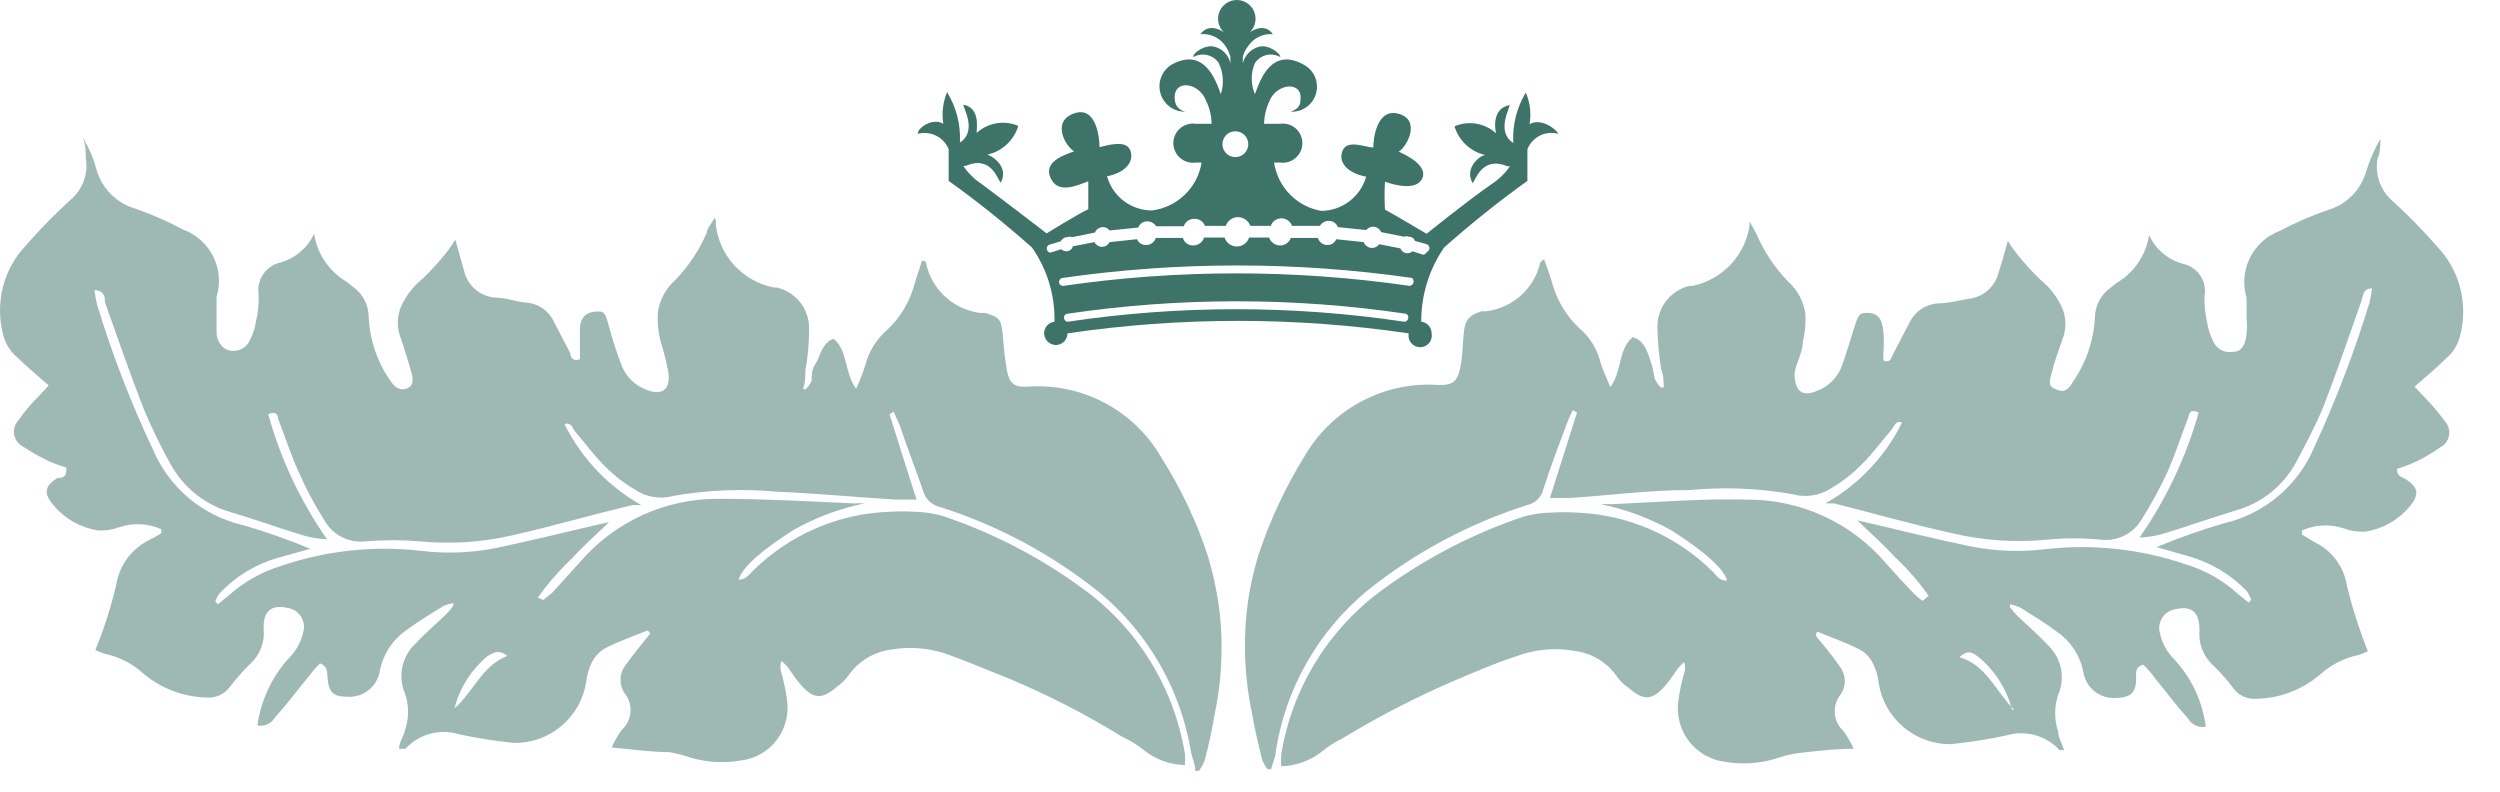
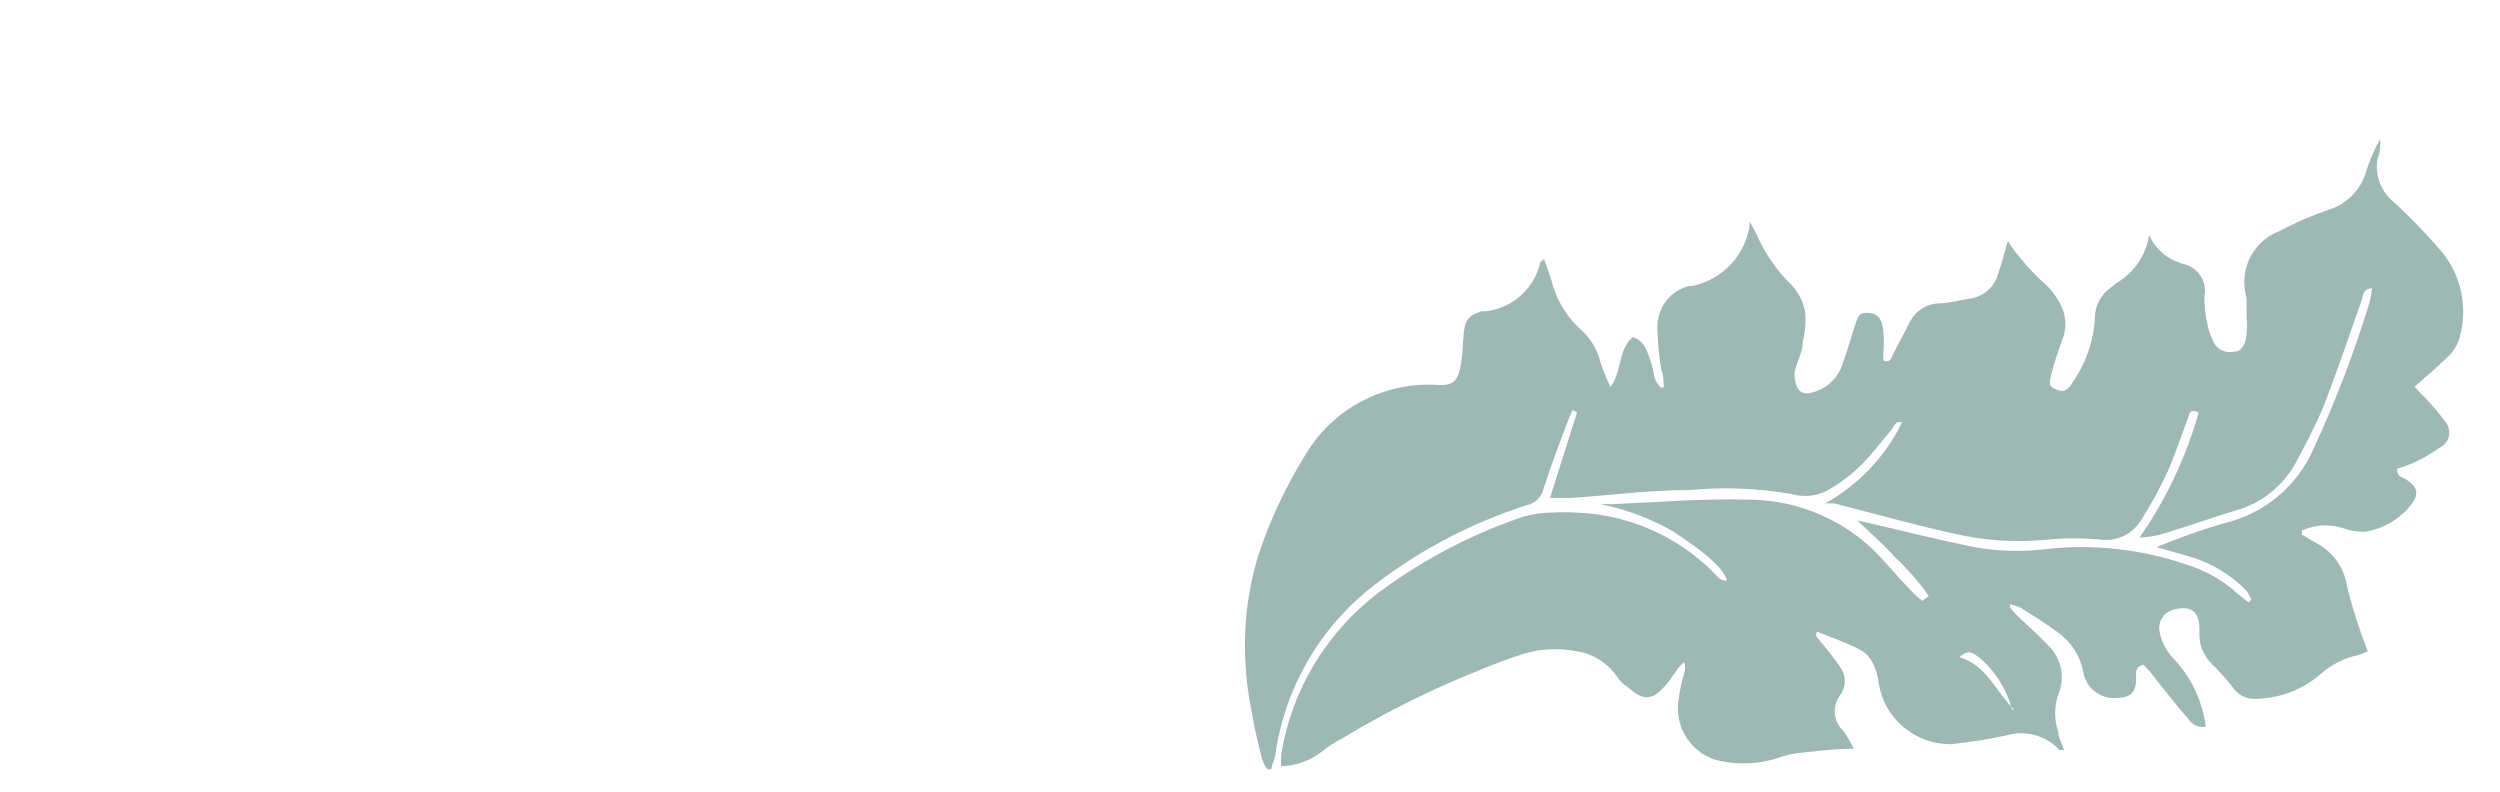
<svg xmlns="http://www.w3.org/2000/svg" width="60" height="19" viewBox="0 0 60 19" fill="none">
  <g opacity="0.5">
    <path fill-rule="evenodd" clip-rule="evenodd" d="M46.288 14.301C46.051 13.963 45.78 13.652 45.478 13.371C45.209 13.071 44.908 12.811 44.578 12.491L44.978 12.581C45.739 12.761 46.508 12.951 47.288 13.111C47.878 13.229 48.482 13.253 49.078 13.181C50.215 13.05 51.366 13.173 52.449 13.541C52.92 13.682 53.355 13.928 53.718 14.261L53.968 14.461L54.028 14.391C54.002 14.316 53.965 14.245 53.918 14.181C53.536 13.787 53.056 13.501 52.528 13.351L51.758 13.131C52.284 12.91 52.821 12.72 53.368 12.561C53.848 12.45 54.295 12.227 54.672 11.911C55.049 11.595 55.346 11.194 55.538 10.741C56.06 9.612 56.505 8.45 56.868 7.261C56.896 7.149 56.916 7.035 56.928 6.921C56.708 6.921 56.718 7.101 56.678 7.211C56.378 8.061 56.089 8.921 55.758 9.771C55.569 10.221 55.339 10.661 55.108 11.091C54.957 11.372 54.751 11.619 54.502 11.819C54.253 12.018 53.966 12.165 53.658 12.251C53.098 12.421 52.538 12.621 51.978 12.791C51.775 12.857 51.563 12.894 51.349 12.901C51.986 11.987 52.465 10.973 52.768 9.901C52.568 9.811 52.548 9.901 52.518 10.021C52.348 10.461 52.208 10.901 52.018 11.331C51.839 11.717 51.635 12.091 51.408 12.451C51.31 12.624 51.163 12.764 50.985 12.854C50.807 12.943 50.606 12.976 50.408 12.951C49.986 12.911 49.561 12.911 49.139 12.951C48.379 13.026 47.612 12.976 46.868 12.801C45.868 12.581 44.968 12.321 44.018 12.081H43.808C44.604 11.636 45.246 10.959 45.648 10.141C45.498 10.081 45.468 10.221 45.398 10.311C45.158 10.591 44.938 10.891 44.678 11.151C44.463 11.367 44.221 11.556 43.959 11.711C43.822 11.802 43.667 11.863 43.505 11.889C43.343 11.915 43.177 11.905 43.018 11.861C42.207 11.717 41.379 11.684 40.558 11.761C39.558 11.761 38.638 11.891 37.678 11.951H37.199C37.419 11.241 37.639 10.571 37.849 9.901L37.748 9.841C37.693 9.951 37.642 10.065 37.599 10.181C37.408 10.701 37.218 11.181 37.038 11.751C37.015 11.841 36.967 11.924 36.9 11.989C36.833 12.054 36.75 12.1 36.658 12.121C35.259 12.563 33.953 13.262 32.808 14.181C31.633 15.154 30.854 16.523 30.619 18.031C30.619 18.171 30.538 18.311 30.509 18.461H30.418C30.364 18.388 30.32 18.307 30.288 18.221C30.198 17.851 30.108 17.491 30.048 17.121C29.881 16.329 29.837 15.516 29.918 14.711C29.969 14.232 30.066 13.76 30.209 13.301C30.483 12.477 30.852 11.689 31.308 10.951C31.633 10.389 32.109 9.931 32.682 9.629C33.255 9.326 33.902 9.192 34.548 9.241C34.848 9.241 34.968 9.171 35.038 8.861C35.108 8.551 35.099 8.291 35.129 8.011C35.158 7.731 35.198 7.581 35.558 7.471H35.668C35.981 7.433 36.273 7.299 36.506 7.087C36.739 6.876 36.901 6.598 36.968 6.291C36.968 6.291 36.968 6.291 37.058 6.221C37.138 6.441 37.218 6.661 37.278 6.881C37.399 7.263 37.616 7.607 37.908 7.881C38.164 8.099 38.343 8.393 38.418 8.721C38.478 8.901 38.558 9.071 38.648 9.291C38.938 8.901 38.828 8.381 39.188 8.091C39.478 8.181 39.538 8.451 39.618 8.681C39.699 8.911 39.678 8.971 39.718 9.101C39.756 9.174 39.803 9.241 39.858 9.301H39.928C39.928 9.161 39.928 9.011 39.868 8.861C39.814 8.53 39.784 8.196 39.778 7.861C39.772 7.631 39.846 7.406 39.986 7.224C40.126 7.042 40.325 6.914 40.548 6.861H40.618C40.967 6.789 41.284 6.613 41.529 6.356C41.774 6.098 41.934 5.772 41.989 5.421C41.989 5.421 41.989 5.351 41.989 5.311C41.989 5.271 41.989 5.311 41.989 5.311L42.148 5.601C42.33 6.027 42.588 6.416 42.908 6.751C43.135 6.95 43.283 7.223 43.328 7.521C43.343 7.749 43.323 7.979 43.268 8.201C43.268 8.461 43.108 8.701 43.069 8.951C43.069 9.371 43.239 9.541 43.608 9.381C43.747 9.33 43.873 9.249 43.977 9.143C44.081 9.038 44.16 8.911 44.209 8.771C44.319 8.461 44.408 8.161 44.508 7.841C44.608 7.521 44.648 7.501 44.849 7.511C45.048 7.521 45.169 7.631 45.199 7.931C45.228 8.231 45.199 8.411 45.199 8.651C45.358 8.721 45.388 8.601 45.428 8.511L45.839 7.721C45.903 7.596 45.999 7.49 46.116 7.413C46.233 7.336 46.368 7.291 46.508 7.281C46.758 7.281 47.008 7.211 47.248 7.171C47.42 7.152 47.582 7.081 47.711 6.966C47.84 6.851 47.93 6.699 47.968 6.531C48.048 6.301 48.108 6.061 48.188 5.781C48.249 5.882 48.316 5.978 48.389 6.071C48.569 6.301 48.766 6.519 48.978 6.721C49.197 6.899 49.371 7.125 49.489 7.381C49.542 7.506 49.57 7.64 49.57 7.776C49.57 7.912 49.542 8.046 49.489 8.171C49.398 8.431 49.309 8.681 49.239 8.951C49.169 9.221 49.169 9.271 49.358 9.351C49.548 9.431 49.639 9.351 49.739 9.181C50.061 8.722 50.248 8.181 50.278 7.621C50.279 7.482 50.314 7.345 50.378 7.221C50.442 7.098 50.535 6.991 50.648 6.911L50.798 6.791C51.006 6.669 51.183 6.503 51.318 6.304C51.453 6.105 51.542 5.878 51.578 5.641C51.654 5.808 51.766 5.957 51.906 6.076C52.046 6.196 52.211 6.282 52.389 6.331C52.56 6.367 52.71 6.469 52.808 6.615C52.905 6.761 52.941 6.939 52.908 7.111C52.902 7.333 52.926 7.555 52.978 7.771C53.001 7.91 53.044 8.045 53.108 8.171C53.145 8.269 53.215 8.35 53.307 8.4C53.4 8.45 53.507 8.464 53.608 8.441C53.828 8.441 53.898 8.211 53.918 8.011C53.938 7.811 53.918 7.721 53.918 7.581C53.918 7.441 53.918 7.291 53.918 7.151C53.821 6.831 53.85 6.486 53.999 6.187C54.148 5.888 54.405 5.656 54.718 5.541C55.088 5.344 55.472 5.176 55.868 5.041C56.088 4.976 56.288 4.857 56.449 4.695C56.609 4.532 56.727 4.331 56.788 4.111C56.873 3.839 56.987 3.577 57.129 3.331C57.129 3.501 57.128 3.661 57.058 3.821C57.028 4.004 57.045 4.193 57.108 4.368C57.171 4.543 57.278 4.699 57.418 4.821C57.859 5.223 58.273 5.654 58.658 6.111C58.871 6.393 59.015 6.72 59.079 7.067C59.143 7.414 59.126 7.772 59.028 8.111C58.974 8.298 58.866 8.464 58.718 8.591C58.489 8.821 58.228 9.031 57.949 9.281L58.178 9.521C58.359 9.706 58.526 9.903 58.678 10.111C58.721 10.157 58.751 10.212 58.768 10.272C58.785 10.332 58.788 10.395 58.776 10.456C58.765 10.517 58.739 10.575 58.701 10.624C58.663 10.674 58.614 10.714 58.558 10.741C58.363 10.88 58.156 11 57.938 11.101C57.805 11.16 57.668 11.21 57.528 11.251C57.528 11.451 57.648 11.441 57.739 11.501C58.048 11.701 58.069 11.871 57.828 12.161C57.557 12.485 57.176 12.698 56.758 12.761C56.585 12.768 56.411 12.741 56.248 12.681C55.921 12.572 55.564 12.589 55.248 12.731C55.243 12.764 55.243 12.798 55.248 12.831L55.548 13.011C55.755 13.11 55.935 13.259 56.071 13.443C56.207 13.628 56.295 13.844 56.328 14.071C56.459 14.602 56.626 15.123 56.828 15.631C56.754 15.667 56.677 15.697 56.599 15.721C56.251 15.795 55.93 15.961 55.668 16.201C55.242 16.56 54.706 16.762 54.148 16.771C54.04 16.779 53.931 16.759 53.832 16.711C53.734 16.664 53.65 16.591 53.589 16.501C53.442 16.309 53.282 16.129 53.108 15.961C52.995 15.857 52.907 15.727 52.851 15.583C52.795 15.439 52.774 15.284 52.788 15.131C52.788 14.691 52.608 14.531 52.209 14.621C52.144 14.631 52.083 14.655 52.029 14.69C51.974 14.726 51.928 14.773 51.893 14.828C51.858 14.883 51.835 14.944 51.826 15.008C51.816 15.073 51.821 15.138 51.839 15.201C51.892 15.44 52.013 15.659 52.188 15.831C52.6 16.276 52.862 16.839 52.938 17.441C52.857 17.456 52.773 17.446 52.698 17.412C52.623 17.378 52.56 17.322 52.518 17.251C52.248 16.951 51.998 16.621 51.739 16.301C51.649 16.175 51.548 16.058 51.438 15.951C51.228 16.011 51.268 16.161 51.268 16.281C51.268 16.641 51.118 16.741 50.788 16.751C50.601 16.765 50.416 16.709 50.269 16.592C50.123 16.475 50.026 16.306 49.998 16.121C49.923 15.736 49.701 15.395 49.379 15.171C49.089 14.951 48.769 14.761 48.468 14.571C48.394 14.542 48.317 14.518 48.239 14.501V14.571C48.293 14.645 48.353 14.716 48.418 14.781C48.668 15.021 48.928 15.241 49.158 15.491C49.313 15.64 49.419 15.833 49.462 16.043C49.505 16.254 49.483 16.473 49.398 16.671C49.299 16.959 49.299 17.273 49.398 17.561C49.398 17.701 49.488 17.841 49.538 18.001H49.428C49.269 17.828 49.065 17.704 48.839 17.642C48.612 17.58 48.373 17.583 48.148 17.651C47.709 17.745 47.265 17.815 46.819 17.861C46.403 17.864 46.001 17.718 45.684 17.451C45.366 17.183 45.155 16.811 45.089 16.401C45.073 16.233 45.025 16.07 44.949 15.921C44.879 15.774 44.763 15.654 44.618 15.581C44.298 15.421 43.959 15.301 43.618 15.161C43.538 15.241 43.618 15.311 43.688 15.391C43.758 15.471 44.018 15.791 44.158 16.001C44.234 16.1 44.275 16.221 44.275 16.346C44.275 16.47 44.234 16.592 44.158 16.691C44.065 16.817 44.021 16.974 44.036 17.131C44.051 17.288 44.123 17.434 44.239 17.541C44.337 17.675 44.421 17.819 44.489 17.971C43.998 17.971 43.548 18.031 43.108 18.081C42.938 18.109 42.771 18.152 42.608 18.211C42.209 18.329 41.788 18.353 41.379 18.281C41.043 18.234 40.739 18.056 40.533 17.787C40.327 17.517 40.236 17.177 40.278 16.841C40.306 16.611 40.353 16.383 40.418 16.161C40.452 16.074 40.452 15.978 40.418 15.891C40.369 15.935 40.322 15.982 40.278 16.031C40.178 16.171 40.089 16.311 39.978 16.441C39.658 16.811 39.459 16.831 39.089 16.511C38.969 16.432 38.867 16.33 38.788 16.211C38.671 16.049 38.522 15.914 38.35 15.812C38.178 15.711 37.987 15.646 37.788 15.621C37.319 15.538 36.835 15.583 36.389 15.751C35.898 15.911 35.388 16.131 34.938 16.321C34 16.723 33.091 17.191 32.218 17.721C32.05 17.802 31.893 17.902 31.748 18.021C31.465 18.25 31.113 18.38 30.748 18.391C30.743 18.298 30.743 18.204 30.748 18.111C30.878 17.312 31.165 16.548 31.592 15.861C32.02 15.175 32.579 14.58 33.239 14.111C34.253 13.377 35.372 12.801 36.558 12.401C36.783 12.338 37.015 12.304 37.248 12.301C37.438 12.291 37.629 12.291 37.819 12.301C39.055 12.343 40.23 12.85 41.108 13.721C41.199 13.811 41.269 13.951 41.449 13.931C41.368 13.641 40.898 13.231 40.118 12.731C39.588 12.434 39.014 12.222 38.418 12.101C38.508 12.096 38.599 12.096 38.688 12.101C39.778 12.051 40.868 11.961 41.949 11.991C42.575 11.99 43.194 12.125 43.763 12.385C44.333 12.646 44.84 13.026 45.248 13.501C45.468 13.751 45.698 14.001 45.928 14.241C45.994 14.306 46.064 14.366 46.139 14.421L46.288 14.301ZM48.288 17.031C48.159 16.538 47.88 16.097 47.489 15.771C47.368 15.691 47.258 15.561 47.028 15.771C47.688 15.971 47.889 16.591 48.339 17.031H48.288Z" fill="#3E7369" />
  </g>
  <g opacity="0.5">
-     <path fill-rule="evenodd" clip-rule="evenodd" d="M13.038 14.401L13.258 14.221L13.928 13.481C14.337 13.006 14.844 12.626 15.413 12.365C15.983 12.105 16.602 11.97 17.229 11.971C18.319 11.971 19.398 12.031 20.488 12.081C20.575 12.076 20.662 12.076 20.748 12.081C20.156 12.204 19.586 12.416 19.058 12.711C18.268 13.211 17.808 13.621 17.729 13.911C17.898 13.911 17.978 13.791 18.068 13.701C18.95 12.828 20.129 12.321 21.369 12.281C21.552 12.271 21.735 12.271 21.918 12.281C22.155 12.283 22.391 12.317 22.619 12.381C23.806 12.778 24.925 13.355 25.938 14.091C26.599 14.559 27.16 15.154 27.589 15.84C28.018 16.527 28.307 17.292 28.438 18.091C28.444 18.181 28.444 18.271 28.438 18.361C28.073 18.354 27.721 18.223 27.438 17.991C27.287 17.872 27.123 17.771 26.948 17.691C26.079 17.155 25.169 16.687 24.229 16.291C23.748 16.101 23.228 15.881 22.788 15.721C22.338 15.553 21.852 15.508 21.378 15.591C21.18 15.618 20.989 15.685 20.817 15.788C20.645 15.891 20.496 16.028 20.378 16.191C20.3 16.304 20.202 16.402 20.088 16.481C19.718 16.801 19.518 16.781 19.198 16.411C19.088 16.281 18.998 16.141 18.898 16.001C18.853 15.949 18.803 15.902 18.748 15.861C18.725 15.949 18.725 16.042 18.748 16.131C18.814 16.353 18.861 16.581 18.889 16.811C18.912 16.978 18.903 17.148 18.86 17.311C18.817 17.474 18.743 17.627 18.64 17.762C18.538 17.895 18.41 18.008 18.264 18.092C18.117 18.176 17.956 18.23 17.788 18.251C17.382 18.323 16.964 18.299 16.568 18.181C16.402 18.123 16.232 18.08 16.058 18.051C15.608 18.051 15.168 17.981 14.678 17.941C14.746 17.789 14.83 17.645 14.928 17.511C15.044 17.404 15.116 17.258 15.131 17.101C15.146 16.944 15.102 16.788 15.008 16.661C14.933 16.562 14.892 16.44 14.892 16.316C14.892 16.191 14.933 16.07 15.008 15.971C15.159 15.761 15.319 15.561 15.479 15.361C15.639 15.161 15.628 15.211 15.538 15.131C15.198 15.271 14.848 15.391 14.538 15.551C14.396 15.627 14.28 15.746 14.208 15.891C14.132 16.041 14.084 16.203 14.068 16.371C14.004 16.781 13.793 17.155 13.475 17.423C13.158 17.691 12.754 17.836 12.338 17.831C11.892 17.785 11.448 17.715 11.008 17.621C10.784 17.553 10.544 17.55 10.318 17.612C10.092 17.674 9.887 17.798 9.728 17.971H9.578C9.578 17.811 9.688 17.671 9.718 17.531C9.818 17.242 9.818 16.929 9.718 16.641C9.634 16.443 9.612 16.224 9.655 16.013C9.697 15.803 9.803 15.61 9.958 15.461C10.188 15.211 10.448 14.991 10.698 14.751C10.764 14.685 10.824 14.615 10.879 14.541V14.471C10.8 14.488 10.723 14.511 10.648 14.541C10.338 14.731 10.028 14.921 9.728 15.141C9.412 15.369 9.194 15.708 9.118 16.091C9.091 16.276 8.994 16.445 8.848 16.562C8.701 16.679 8.515 16.735 8.328 16.721C7.988 16.721 7.888 16.611 7.858 16.251C7.858 16.131 7.858 15.981 7.678 15.921C7.571 16.031 7.471 16.148 7.378 16.271C7.118 16.591 6.868 16.921 6.598 17.221C6.557 17.292 6.494 17.348 6.419 17.382C6.343 17.416 6.259 17.426 6.178 17.411C6.26 16.811 6.522 16.249 6.928 15.801C7.103 15.629 7.225 15.41 7.278 15.171C7.296 15.108 7.301 15.043 7.291 14.978C7.282 14.914 7.259 14.852 7.224 14.798C7.189 14.743 7.143 14.696 7.088 14.66C7.034 14.625 6.973 14.601 6.908 14.591C6.518 14.501 6.308 14.661 6.328 15.101C6.343 15.254 6.321 15.409 6.266 15.553C6.21 15.697 6.122 15.826 6.008 15.931C5.835 16.099 5.675 16.279 5.528 16.471C5.466 16.56 5.382 16.632 5.284 16.68C5.186 16.727 5.077 16.748 4.968 16.741C4.412 16.73 3.875 16.529 3.448 16.171C3.187 15.931 2.865 15.765 2.518 15.691C2.439 15.667 2.363 15.637 2.288 15.601C2.496 15.095 2.663 14.573 2.788 14.041C2.823 13.814 2.911 13.599 3.045 13.413C3.179 13.227 3.355 13.076 3.558 12.971C3.665 12.92 3.768 12.863 3.868 12.801C3.874 12.768 3.874 12.734 3.868 12.701C3.553 12.559 3.196 12.542 2.868 12.651C2.706 12.712 2.532 12.739 2.358 12.731C1.94 12.668 1.56 12.455 1.288 12.131C1.038 11.841 1.068 11.671 1.378 11.471C1.468 11.471 1.618 11.471 1.588 11.221C1.449 11.18 1.312 11.13 1.178 11.071C0.963 10.97 0.756 10.853 0.558 10.721C0.501 10.693 0.452 10.652 0.414 10.601C0.376 10.551 0.35 10.492 0.339 10.429C0.329 10.366 0.333 10.302 0.352 10.242C0.371 10.181 0.404 10.126 0.448 10.081C0.592 9.872 0.756 9.678 0.938 9.501L1.168 9.251C0.888 9.001 0.628 8.791 0.398 8.561C0.251 8.434 0.143 8.268 0.088 8.081C-0.009 7.742 -0.026 7.384 0.038 7.037C0.102 6.69 0.246 6.363 0.458 6.081C0.843 5.624 1.258 5.193 1.698 4.791C1.84 4.67 1.948 4.514 2.011 4.339C2.075 4.163 2.091 3.974 2.058 3.791C2.058 3.631 2.058 3.471 1.988 3.301C2.135 3.544 2.246 3.806 2.318 4.081C2.384 4.303 2.504 4.504 2.669 4.667C2.833 4.829 3.036 4.948 3.258 5.011C3.651 5.148 4.032 5.316 4.398 5.511C4.712 5.626 4.97 5.858 5.118 6.157C5.267 6.456 5.296 6.801 5.198 7.121C5.198 7.261 5.198 7.401 5.198 7.551C5.198 7.701 5.198 7.831 5.198 7.981C5.198 8.131 5.288 8.361 5.508 8.411C5.61 8.434 5.717 8.42 5.809 8.37C5.901 8.32 5.972 8.239 6.008 8.141C6.073 8.015 6.116 7.88 6.138 7.741C6.191 7.525 6.215 7.303 6.208 7.081C6.178 6.909 6.216 6.732 6.313 6.587C6.409 6.442 6.558 6.339 6.728 6.301C6.905 6.251 7.069 6.163 7.209 6.044C7.348 5.925 7.461 5.777 7.538 5.611C7.575 5.848 7.664 6.075 7.799 6.274C7.934 6.473 8.111 6.639 8.318 6.761L8.468 6.881C8.583 6.961 8.677 7.067 8.743 7.19C8.809 7.314 8.845 7.451 8.848 7.591C8.87 8.151 9.054 8.693 9.378 9.151C9.468 9.281 9.588 9.391 9.768 9.321C9.948 9.251 9.908 9.061 9.868 8.921C9.828 8.781 9.718 8.401 9.628 8.141C9.575 8.016 9.547 7.882 9.547 7.746C9.547 7.61 9.575 7.476 9.628 7.351C9.746 7.095 9.92 6.869 10.139 6.691C10.351 6.489 10.548 6.271 10.729 6.041C10.801 5.948 10.868 5.851 10.928 5.751C11.008 6.031 11.069 6.271 11.139 6.501C11.178 6.671 11.269 6.824 11.4 6.939C11.531 7.054 11.695 7.124 11.868 7.141C12.118 7.141 12.358 7.231 12.608 7.261C12.748 7.267 12.884 7.31 13.002 7.385C13.119 7.461 13.215 7.566 13.278 7.691L13.688 8.481C13.688 8.571 13.758 8.691 13.918 8.621C13.918 8.381 13.918 8.141 13.918 7.901C13.918 7.661 14.038 7.501 14.268 7.481C14.498 7.461 14.518 7.481 14.608 7.811C14.698 8.141 14.788 8.431 14.908 8.741C14.957 8.881 15.036 9.008 15.14 9.113C15.244 9.219 15.37 9.3 15.508 9.351C15.879 9.511 16.108 9.351 16.038 8.921C15.988 8.668 15.925 8.417 15.848 8.171C15.794 7.949 15.774 7.719 15.788 7.491C15.833 7.193 15.982 6.92 16.208 6.721C16.529 6.386 16.787 5.997 16.968 5.571C16.968 5.471 17.069 5.381 17.119 5.281C17.169 5.181 17.178 5.281 17.178 5.281C17.183 5.317 17.183 5.354 17.178 5.391C17.221 5.759 17.379 6.104 17.631 6.375C17.883 6.647 18.215 6.831 18.578 6.901H18.648C18.872 6.954 19.071 7.082 19.211 7.264C19.351 7.446 19.424 7.671 19.418 7.901C19.418 8.236 19.388 8.571 19.328 8.901C19.328 9.051 19.328 9.201 19.268 9.341H19.338C19.396 9.283 19.444 9.215 19.479 9.141C19.479 9.011 19.478 8.861 19.578 8.721C19.678 8.581 19.718 8.221 20.009 8.131C20.358 8.421 20.258 8.941 20.548 9.331C20.632 9.145 20.706 8.955 20.768 8.761C20.851 8.434 21.033 8.141 21.288 7.921C21.581 7.647 21.798 7.303 21.918 6.921C21.978 6.701 22.058 6.481 22.128 6.261C22.189 6.261 22.218 6.261 22.229 6.331C22.297 6.638 22.458 6.916 22.691 7.127C22.924 7.339 23.216 7.473 23.528 7.511H23.648C23.998 7.621 24.028 7.661 24.068 8.051C24.087 8.336 24.12 8.619 24.168 8.901C24.228 9.211 24.348 9.291 24.648 9.281C25.293 9.231 25.939 9.365 26.511 9.668C27.083 9.971 27.557 10.429 27.878 10.991C28.344 11.725 28.717 12.514 28.988 13.341C29.126 13.801 29.223 14.273 29.278 14.751C29.36 15.556 29.316 16.369 29.148 17.161C29.087 17.531 29.007 17.898 28.908 18.261C28.873 18.345 28.829 18.425 28.778 18.501H28.688C28.688 18.351 28.618 18.211 28.588 18.071C28.345 16.564 27.563 15.196 26.389 14.221C25.244 13.302 23.938 12.603 22.538 12.161C22.448 12.138 22.366 12.092 22.299 12.027C22.232 11.962 22.184 11.88 22.158 11.791C21.978 11.261 21.788 10.791 21.599 10.221L21.448 9.881L21.349 9.941C21.558 10.611 21.768 11.281 21.998 11.991H21.518C20.518 11.931 19.599 11.841 18.639 11.801C17.814 11.724 16.984 11.758 16.168 11.901C16.012 11.945 15.848 11.954 15.687 11.928C15.526 11.902 15.373 11.842 15.239 11.751C14.976 11.596 14.733 11.408 14.518 11.191C14.258 10.931 14.038 10.631 13.798 10.351C13.738 10.261 13.698 10.121 13.548 10.181C13.955 10.996 14.595 11.672 15.389 12.121H15.178C14.178 12.361 13.288 12.621 12.328 12.841C11.585 13.016 10.818 13.066 10.058 12.991C9.636 12.956 9.211 12.956 8.788 12.991C8.591 13.017 8.39 12.983 8.212 12.894C8.034 12.805 7.886 12.664 7.788 12.491C7.559 12.134 7.358 11.759 7.188 11.371C6.988 10.941 6.848 10.501 6.678 10.061C6.678 9.971 6.628 9.851 6.438 9.941C6.734 11.014 7.211 12.029 7.848 12.941C7.634 12.935 7.422 12.898 7.218 12.831C6.658 12.661 6.108 12.461 5.538 12.291C5.232 12.204 4.945 12.057 4.696 11.857C4.447 11.658 4.241 11.411 4.088 11.131C3.851 10.703 3.637 10.262 3.448 9.811C3.118 8.961 2.818 8.101 2.518 7.251C2.518 7.141 2.518 6.981 2.268 6.961C2.281 7.075 2.301 7.189 2.328 7.301C2.687 8.493 3.135 9.656 3.668 10.781C3.858 11.234 4.153 11.636 4.528 11.952C4.904 12.268 5.35 12.491 5.828 12.601C6.378 12.761 6.919 12.951 7.448 13.171L6.658 13.391C6.132 13.543 5.656 13.833 5.278 14.231C5.23 14.29 5.193 14.358 5.168 14.431L5.228 14.501L5.478 14.301C5.844 13.97 6.277 13.725 6.748 13.581C7.831 13.212 8.982 13.089 10.118 13.221C10.715 13.293 11.319 13.269 11.908 13.151C12.678 12.991 13.448 12.801 14.218 12.621L14.618 12.531C14.289 12.851 13.988 13.111 13.718 13.411C13.42 13.694 13.148 14.006 12.908 14.341L13.038 14.401ZM12.178 15.741C11.938 15.561 11.818 15.691 11.708 15.741C11.314 16.065 11.034 16.506 10.908 17.001C11.368 16.591 11.578 15.971 12.178 15.741V15.741Z" fill="#3E7369" />
-   </g>
-   <path d="M36.709 2.981C36.754 2.724 36.722 2.46 36.619 2.221C36.4 2.585 36.295 3.006 36.319 3.431C35.898 3.161 36.239 2.601 36.229 2.521C35.819 2.601 35.868 3.071 35.908 3.201C35.776 3.08 35.611 2.999 35.433 2.969C35.256 2.939 35.074 2.961 34.908 3.031C34.959 3.201 35.055 3.355 35.185 3.476C35.315 3.598 35.475 3.682 35.648 3.721C35.529 3.721 35.139 4.021 35.339 4.391C35.398 4.391 35.538 3.721 36.178 3.991H36.239C36.124 4.157 35.978 4.3 35.809 4.411C35.188 4.841 34.239 5.611 34.239 5.611C34.239 5.611 33.449 5.141 33.239 5.031C33.226 4.808 33.226 4.584 33.239 4.361C33.489 4.451 34.009 4.581 34.139 4.271C34.269 3.961 33.709 3.701 33.569 3.641C33.769 3.521 34.108 2.881 33.569 2.731C33.029 2.581 32.959 3.361 32.959 3.541C32.788 3.541 32.349 3.341 32.229 3.601C32.109 3.861 32.288 4.141 32.788 4.241C32.721 4.476 32.58 4.683 32.385 4.831C32.19 4.979 31.953 5.059 31.709 5.061C31.422 5.011 31.158 4.872 30.956 4.664C30.753 4.456 30.621 4.189 30.578 3.901H30.719C30.785 3.911 30.853 3.906 30.918 3.887C30.983 3.868 31.043 3.836 31.094 3.791C31.145 3.747 31.186 3.693 31.214 3.631C31.242 3.57 31.257 3.503 31.257 3.436C31.257 3.368 31.242 3.302 31.214 3.24C31.186 3.179 31.145 3.124 31.094 3.08C31.043 3.036 30.983 3.003 30.918 2.985C30.853 2.966 30.785 2.961 30.719 2.971H30.338C30.342 2.78 30.387 2.593 30.469 2.421C30.639 1.991 31.288 1.931 31.209 2.421C31.209 2.661 30.899 2.681 30.999 2.681C31.133 2.683 31.265 2.639 31.372 2.558C31.479 2.476 31.555 2.36 31.588 2.23C31.622 2.1 31.611 1.962 31.556 1.838C31.502 1.715 31.407 1.614 31.288 1.551C30.498 1.111 30.229 1.961 30.119 2.261C30.067 2.142 30.041 2.015 30.041 1.886C30.041 1.757 30.067 1.629 30.119 1.511C30.184 1.415 30.283 1.347 30.396 1.321C30.509 1.295 30.628 1.313 30.729 1.371C30.729 1.271 30.429 1.061 30.219 1.121C30.123 1.146 30.037 1.196 29.968 1.266C29.899 1.337 29.851 1.425 29.828 1.521V1.361C29.853 1.266 29.898 1.177 29.959 1.101C30.023 1.006 30.112 0.93 30.216 0.881C30.32 0.832 30.434 0.811 30.549 0.821C30.349 0.531 30.018 0.741 29.939 0.821C30.018 0.766 30.077 0.688 30.109 0.597C30.14 0.507 30.142 0.408 30.113 0.316C30.085 0.225 30.028 0.145 29.95 0.088C29.873 0.031 29.779 0 29.683 0C29.587 0 29.494 0.031 29.417 0.088C29.339 0.145 29.282 0.225 29.254 0.316C29.225 0.408 29.227 0.507 29.258 0.597C29.29 0.688 29.349 0.766 29.428 0.821C29.349 0.741 29.018 0.531 28.808 0.821C28.924 0.809 29.041 0.829 29.147 0.879C29.252 0.928 29.343 1.005 29.409 1.101C29.463 1.18 29.503 1.268 29.529 1.361V1.521C29.509 1.425 29.463 1.337 29.396 1.266C29.329 1.195 29.243 1.145 29.148 1.121C28.928 1.061 28.619 1.271 28.639 1.371C28.739 1.313 28.858 1.295 28.971 1.321C29.084 1.347 29.183 1.415 29.249 1.511C29.362 1.745 29.38 2.014 29.299 2.261C29.189 1.961 28.919 1.111 28.119 1.551C28.006 1.619 27.92 1.722 27.871 1.844C27.822 1.966 27.814 2.101 27.848 2.228C27.881 2.355 27.955 2.467 28.058 2.549C28.161 2.631 28.287 2.677 28.419 2.681C28.518 2.681 28.238 2.681 28.198 2.421C28.119 1.891 28.768 1.951 28.948 2.421C29.03 2.593 29.075 2.78 29.078 2.971H28.698C28.632 2.961 28.564 2.966 28.499 2.985C28.434 3.003 28.374 3.036 28.323 3.08C28.272 3.124 28.231 3.179 28.203 3.24C28.175 3.302 28.16 3.368 28.16 3.436C28.16 3.503 28.175 3.57 28.203 3.631C28.231 3.693 28.272 3.747 28.323 3.791C28.374 3.836 28.434 3.868 28.499 3.887C28.564 3.906 28.632 3.911 28.698 3.901H28.838C28.791 4.195 28.649 4.467 28.435 4.674C28.22 4.881 27.945 5.013 27.648 5.051C27.404 5.051 27.165 4.971 26.97 4.823C26.775 4.675 26.634 4.467 26.569 4.231C27.069 4.131 27.229 3.831 27.119 3.591C27.009 3.351 26.569 3.491 26.389 3.531C26.389 3.351 26.328 2.531 25.779 2.721C25.229 2.911 25.569 3.511 25.779 3.631C25.648 3.691 25.029 3.841 25.209 4.261C25.389 4.681 25.869 4.441 26.119 4.351C26.119 4.631 26.119 5.021 26.119 5.021C25.879 5.131 25.119 5.601 25.119 5.601C25.119 5.601 24.119 4.831 23.538 4.401C23.372 4.29 23.23 4.147 23.119 3.981H23.178C23.808 3.711 23.948 4.341 24.018 4.381C24.218 4.011 23.828 3.751 23.698 3.711C23.872 3.672 24.032 3.588 24.162 3.466C24.292 3.345 24.388 3.191 24.439 3.021C24.273 2.951 24.091 2.929 23.914 2.959C23.736 2.989 23.572 3.07 23.439 3.191C23.439 3.061 23.529 2.591 23.119 2.511C23.119 2.591 23.459 3.151 23.038 3.421C23.06 2.995 22.952 2.574 22.729 2.211C22.63 2.451 22.599 2.714 22.639 2.971C22.379 2.811 22.009 3.081 22.029 3.211C22.176 3.173 22.332 3.189 22.468 3.257C22.604 3.325 22.711 3.44 22.768 3.581C22.768 4.001 22.768 4.341 22.768 4.341C23.463 4.839 24.13 5.373 24.768 5.941C25.133 6.462 25.322 7.085 25.308 7.721C25.24 7.728 25.176 7.761 25.13 7.813C25.084 7.864 25.058 7.931 25.058 8.001C25.061 8.074 25.091 8.144 25.143 8.196C25.195 8.248 25.265 8.278 25.338 8.281C25.413 8.281 25.484 8.251 25.537 8.199C25.589 8.146 25.619 8.075 25.619 8.001C28.334 7.601 31.093 7.601 33.809 8.001C33.801 8.041 33.802 8.083 33.812 8.123C33.822 8.163 33.841 8.2 33.868 8.232C33.894 8.264 33.927 8.289 33.964 8.307C34.002 8.324 34.042 8.333 34.084 8.333C34.125 8.333 34.166 8.324 34.203 8.307C34.24 8.289 34.273 8.264 34.299 8.232C34.326 8.2 34.344 8.163 34.355 8.123C34.365 8.083 34.366 8.041 34.359 8.001C34.359 7.931 34.334 7.864 34.287 7.813C34.241 7.761 34.178 7.728 34.109 7.721C34.107 7.085 34.299 6.465 34.658 5.941C35.297 5.373 35.964 4.839 36.658 4.341C36.658 4.341 36.658 4.001 36.658 3.581C36.715 3.439 36.821 3.323 36.958 3.254C37.094 3.186 37.251 3.171 37.398 3.211C37.349 3.091 36.968 2.821 36.709 2.981ZM29.648 3.151C29.731 3.151 29.81 3.183 29.868 3.242C29.926 3.3 29.959 3.379 29.959 3.461C29.959 3.543 29.926 3.622 29.868 3.68C29.81 3.738 29.731 3.771 29.648 3.771C29.566 3.771 29.488 3.738 29.429 3.68C29.371 3.622 29.338 3.543 29.338 3.461C29.338 3.379 29.371 3.3 29.429 3.242C29.488 3.183 29.566 3.151 29.648 3.151ZM33.798 7.641C33.794 7.664 33.781 7.684 33.763 7.699C33.745 7.714 33.722 7.721 33.699 7.721C31.023 7.321 28.304 7.321 25.629 7.721V7.721C25.606 7.721 25.585 7.713 25.568 7.698C25.552 7.683 25.541 7.663 25.538 7.641C25.536 7.629 25.535 7.617 25.537 7.605C25.539 7.593 25.543 7.581 25.55 7.571C25.556 7.56 25.565 7.552 25.575 7.545C25.585 7.538 25.597 7.533 25.609 7.531C28.307 7.131 31.05 7.131 33.749 7.531C33.768 7.541 33.783 7.558 33.792 7.577C33.801 7.597 33.803 7.62 33.798 7.641V7.641ZM33.919 6.791C33.912 6.81 33.901 6.827 33.884 6.84C33.868 6.852 33.849 6.86 33.828 6.861C31.073 6.461 28.274 6.461 25.518 6.861C25.496 6.862 25.475 6.855 25.457 6.843C25.439 6.83 25.425 6.812 25.419 6.791C25.416 6.778 25.415 6.764 25.418 6.751C25.42 6.738 25.426 6.725 25.433 6.714C25.441 6.703 25.45 6.693 25.461 6.686C25.473 6.678 25.485 6.673 25.499 6.671C28.281 6.271 31.106 6.271 33.889 6.671C33.906 6.685 33.919 6.704 33.924 6.726C33.93 6.747 33.928 6.77 33.919 6.791V6.791ZM34.239 6.051C34.232 6.069 34.22 6.085 34.203 6.096C34.187 6.107 34.168 6.112 34.148 6.111V6.111L33.898 6.031C33.877 6.051 33.85 6.065 33.822 6.072C33.793 6.08 33.764 6.08 33.735 6.073C33.706 6.066 33.68 6.052 33.658 6.033C33.636 6.013 33.619 5.988 33.609 5.961L33.099 5.861C33.08 5.889 33.055 5.912 33.025 5.928C32.995 5.943 32.962 5.951 32.928 5.951C32.885 5.95 32.843 5.936 32.807 5.911C32.772 5.886 32.744 5.851 32.729 5.811L32.069 5.741C32.052 5.783 32.023 5.819 31.986 5.844C31.948 5.869 31.904 5.882 31.859 5.881C31.807 5.881 31.757 5.864 31.715 5.834C31.674 5.803 31.644 5.76 31.629 5.711H30.979C30.96 5.764 30.924 5.811 30.878 5.843C30.831 5.875 30.775 5.892 30.719 5.891C30.661 5.89 30.605 5.871 30.558 5.837C30.512 5.803 30.477 5.755 30.459 5.701H29.979C29.958 5.763 29.919 5.818 29.866 5.856C29.813 5.895 29.749 5.916 29.683 5.916C29.618 5.916 29.554 5.895 29.501 5.856C29.448 5.818 29.409 5.763 29.389 5.701H28.898C28.881 5.756 28.847 5.805 28.8 5.839C28.753 5.873 28.697 5.891 28.639 5.891C28.583 5.893 28.528 5.876 28.483 5.844C28.437 5.811 28.404 5.764 28.389 5.711H27.739C27.724 5.76 27.693 5.803 27.652 5.834C27.61 5.864 27.56 5.881 27.509 5.881C27.462 5.882 27.416 5.87 27.377 5.845C27.337 5.82 27.307 5.784 27.288 5.741L26.629 5.811C26.612 5.845 26.587 5.873 26.555 5.893C26.523 5.913 26.486 5.924 26.448 5.924C26.411 5.924 26.374 5.913 26.342 5.893C26.311 5.873 26.285 5.845 26.268 5.811L25.749 5.911C25.739 5.946 25.719 5.977 25.69 5.999C25.66 6.021 25.625 6.032 25.588 6.031C25.544 6.031 25.5 6.013 25.469 5.981L25.219 6.061C25.199 6.062 25.18 6.057 25.163 6.046C25.147 6.035 25.135 6.019 25.129 6.001C25.124 5.988 25.122 5.975 25.122 5.962C25.122 5.948 25.126 5.935 25.131 5.923C25.137 5.911 25.145 5.9 25.155 5.891C25.164 5.882 25.176 5.875 25.189 5.871L25.459 5.791C25.473 5.761 25.496 5.736 25.524 5.718C25.553 5.7 25.585 5.691 25.619 5.691C25.654 5.677 25.693 5.677 25.729 5.691L26.279 5.581C26.294 5.543 26.32 5.511 26.354 5.487C26.388 5.464 26.428 5.452 26.469 5.451C26.5 5.45 26.531 5.457 26.558 5.471C26.586 5.485 26.61 5.505 26.629 5.531L27.319 5.461C27.335 5.416 27.365 5.378 27.405 5.351C27.444 5.324 27.491 5.31 27.538 5.311C27.581 5.312 27.622 5.324 27.658 5.345C27.695 5.366 27.726 5.395 27.749 5.431H28.409C28.427 5.377 28.463 5.331 28.509 5.299C28.556 5.266 28.612 5.25 28.669 5.251C28.723 5.25 28.776 5.265 28.821 5.296C28.866 5.326 28.9 5.37 28.919 5.421H29.419C29.439 5.36 29.478 5.307 29.53 5.27C29.582 5.232 29.644 5.211 29.709 5.211C29.774 5.211 29.838 5.231 29.892 5.269C29.945 5.306 29.986 5.359 30.009 5.421H30.499C30.517 5.368 30.551 5.322 30.597 5.289C30.643 5.257 30.698 5.24 30.754 5.24C30.81 5.24 30.864 5.257 30.91 5.289C30.956 5.322 30.99 5.368 31.009 5.421H31.678C31.7 5.384 31.73 5.353 31.767 5.332C31.804 5.311 31.846 5.3 31.889 5.301C31.936 5.3 31.983 5.314 32.023 5.341C32.062 5.368 32.092 5.406 32.109 5.451L32.788 5.521C32.809 5.495 32.835 5.475 32.864 5.461C32.894 5.447 32.926 5.44 32.959 5.441C32.999 5.443 33.038 5.456 33.072 5.479C33.105 5.502 33.132 5.534 33.148 5.571L33.699 5.681C33.734 5.667 33.773 5.667 33.809 5.681C33.841 5.679 33.873 5.688 33.9 5.706C33.927 5.724 33.948 5.75 33.959 5.781L34.239 5.861C34.259 5.867 34.276 5.88 34.288 5.897C34.301 5.914 34.307 5.935 34.307 5.956C34.307 5.977 34.301 5.997 34.288 6.014C34.276 6.031 34.259 6.044 34.239 6.051V6.051Z" fill="#3E7369" />
+     </g>
</svg>